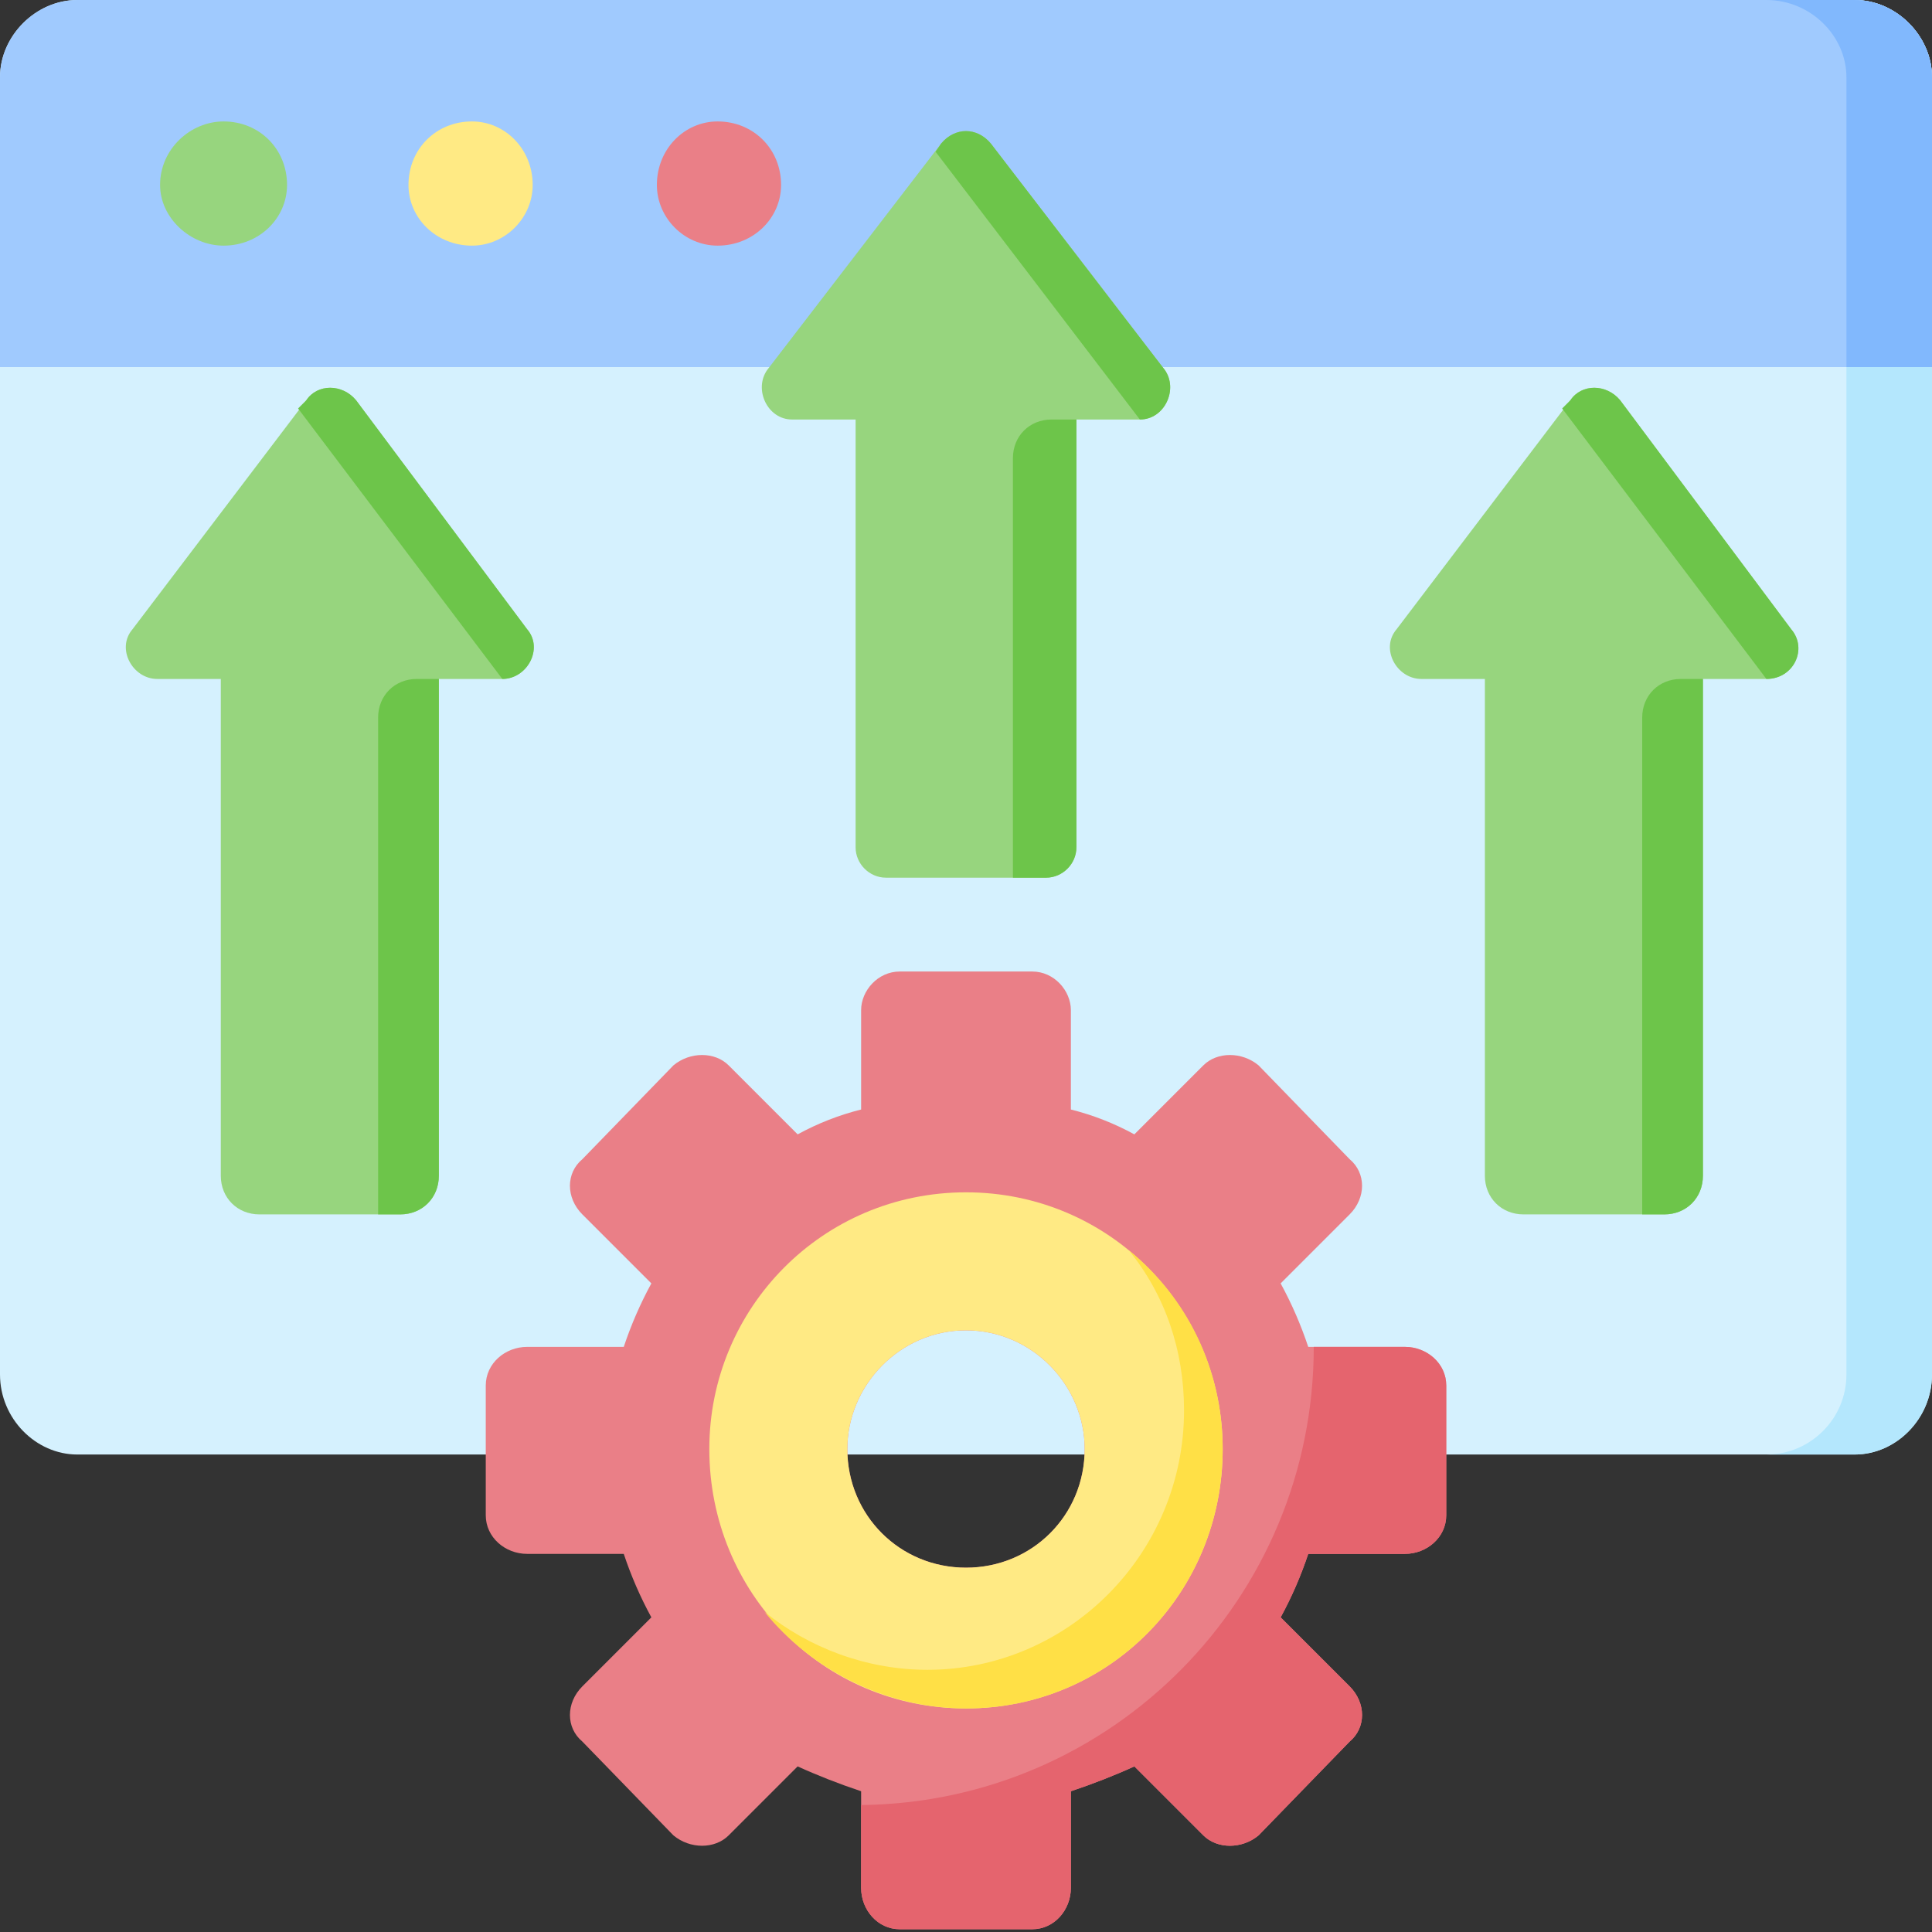
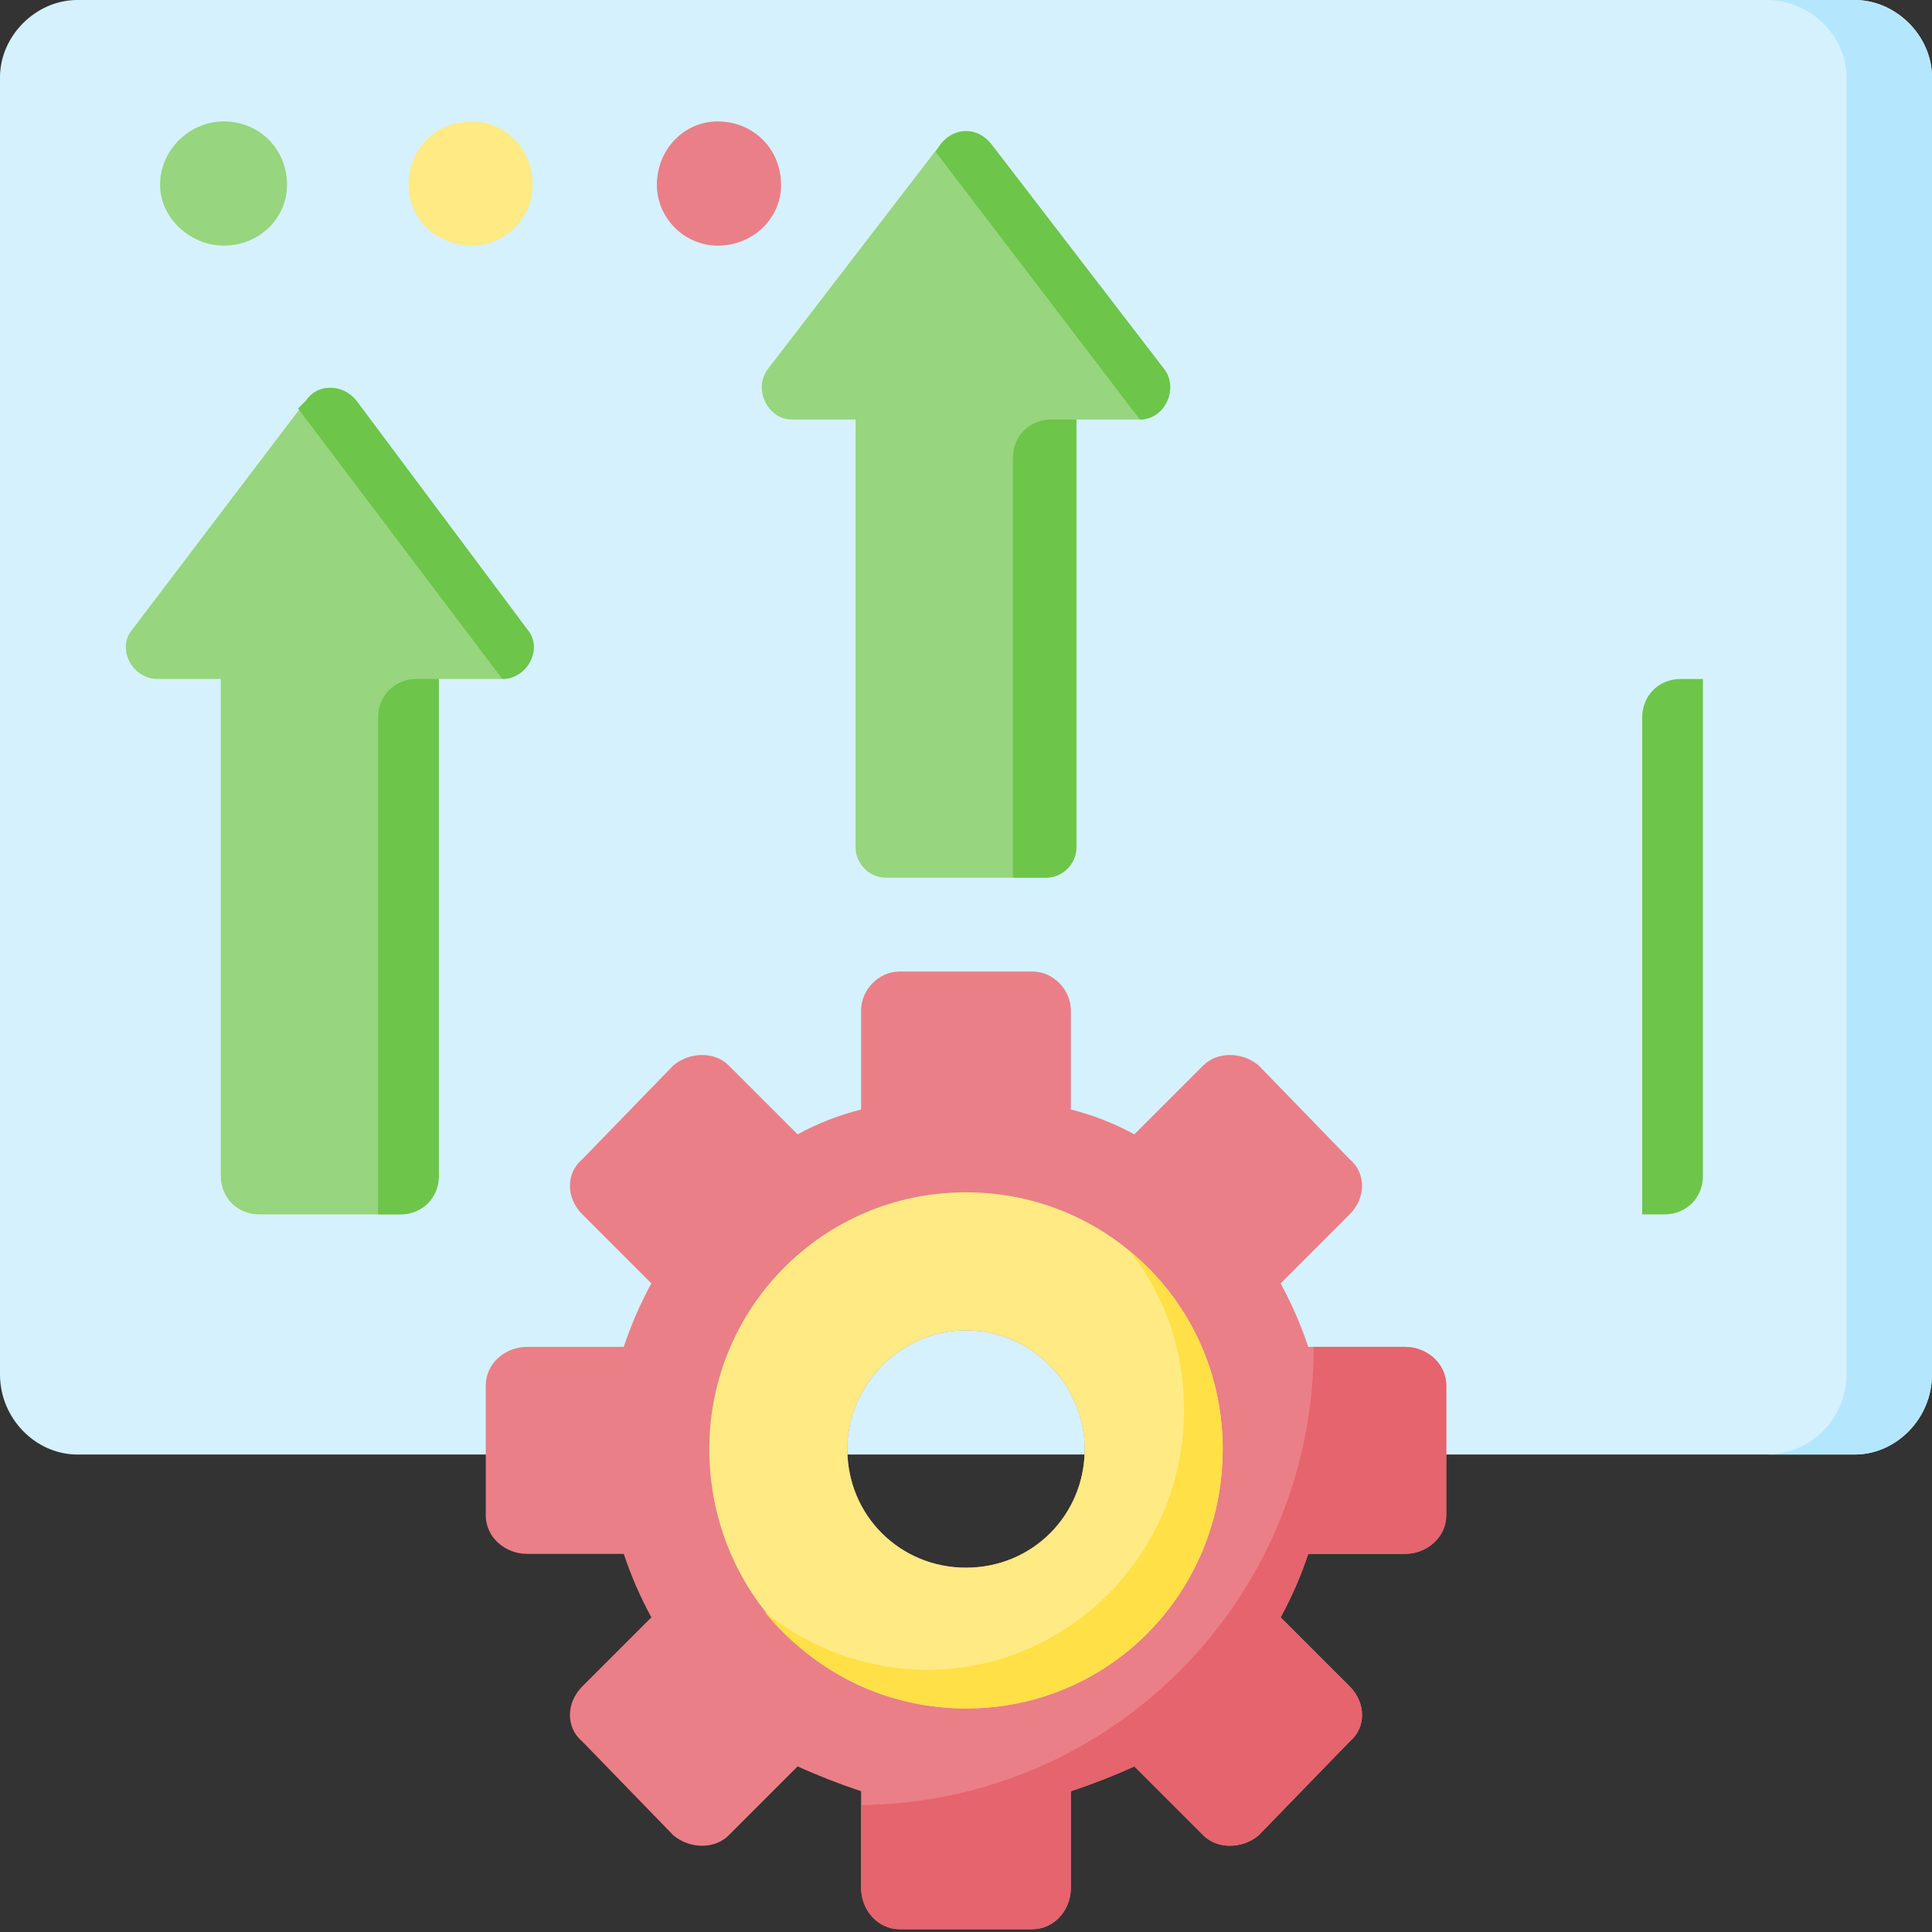
<svg xmlns="http://www.w3.org/2000/svg" version="1.2" viewBox="0 0 70 70" width="70" height="70">
  <rect x="0" y="0" width="70" height="70" fill="#333333" stroke="none" />
  <style>.a{fill:#d5f1fe}.b{fill:#b4e7fd}.c{fill:#a0cafe}.d{fill:#81b8fd}.e{fill:#97d57e}.f{fill:#ffea84}.g{fill:#ea7f87}.h{fill:#6dc54a}.i{fill:#e5646e}.j{fill:#ffe046}</style>
  <path class="a" d="m67.2 52.7h-64.4c-1.5 0-2.8-1.3-2.8-2.9v-47c0-1.5 1.3-2.8 2.8-2.8h64.4c1.5 0 2.8 1.3 2.8 2.8v47c0 1.6-1.3 2.9-2.8 2.9z" />
  <path class="b" d="m67.2 0h-3.2c1.6 0 2.9 1.3 2.9 2.8v47c0 1.6-1.3 2.9-2.9 2.9h3.2c1.5 0 2.8-1.3 2.8-2.9v-47c0-1.5-1.3-2.8-2.8-2.8z" />
-   <path class="c" d="m67.2 0h-64.4c-1.5 0-2.8 1.3-2.8 2.8v10.5h70v-10.5c0-1.5-1.3-2.8-2.8-2.8z" />
-   <path class="d" d="m67.2 0h-3.2c1.6 0 2.9 1.3 2.9 2.8v10.5h3.1v-10.5c0-1.5-1.3-2.8-2.8-2.8z" />
  <path fill-rule="evenodd" class="e" d="m8.1 8.9c-1.2 0-2.3-1-2.3-2.2 0-1.3 1.1-2.3 2.3-2.3 1.3 0 2.3 1 2.3 2.3 0 1.2-1 2.2-2.3 2.2z" />
  <path fill-rule="evenodd" class="f" d="m17.1 8.9c-1.3 0-2.3-1-2.3-2.2 0-1.3 1-2.3 2.3-2.3 1.2 0 2.2 1 2.2 2.3 0 1.2-1 2.2-2.2 2.2z" />
  <path fill-rule="evenodd" class="g" d="m26 8.9c-1.2 0-2.2-1-2.2-2.2 0-1.3 1-2.3 2.2-2.3 1.3 0 2.3 1 2.3 2.3 0 1.2-1 2.2-2.3 2.2z" />
  <path class="e" d="m42.2 13.4l-6.3-8.2c-0.5-0.6-1.3-0.6-1.8 0l-6.3 8.2c-0.5 0.7 0 1.8 0.9 1.8h2.3v15.5c0 0.6 0.5 1.1 1.1 1.1h5.8c0.6 0 1.1-0.5 1.1-1.1v-15.5h2.3c0.9 0 1.4-1.1 0.9-1.8z" />
  <path class="h" d="m36.7 31.8h1.2c0.6 0 1.1-0.5 1.1-1.1v-15.5h-0.9c-0.8 0-1.4 0.6-1.4 1.4z" />
  <path class="h" d="m34.1 5.2l-0.2 0.3 7.4 9.7c0.9 0 1.4-1.1 0.9-1.8l-6.3-8.2c-0.5-0.6-1.3-0.6-1.8 0z" />
-   <path class="e" d="m64.9 22.8l-6.2-8.3c-0.5-0.6-1.4-0.6-1.8 0l-6.3 8.3c-0.6 0.7 0 1.8 0.9 1.8h2.3v18c0 0.8 0.6 1.4 1.4 1.4h5.1c0.8 0 1.4-0.6 1.4-1.4v-18h2.3c1 0 1.5-1.1 0.9-1.8z" />
  <path class="h" d="m59.5 44h0.8c0.8 0 1.4-0.6 1.4-1.4v-18h-0.8c-0.8 0-1.4 0.6-1.4 1.4z" />
-   <path class="h" d="m56.9 14.5l-0.3 0.3 7.4 9.8c1 0 1.5-1.1 0.9-1.8l-6.2-8.3c-0.5-0.6-1.4-0.6-1.8 0z" />
  <path class="e" d="m19.1 22.8l-6.2-8.3c-0.5-0.6-1.4-0.6-1.8 0l-6.3 8.3c-0.6 0.7 0 1.8 0.9 1.8h2.3v18c0 0.8 0.6 1.4 1.4 1.4h5.1c0.8 0 1.4-0.6 1.4-1.4v-18h2.3c0.9 0 1.5-1.1 0.9-1.8z" />
  <path class="h" d="m13.7 44h0.8c0.8 0 1.4-0.6 1.4-1.4v-18h-0.8c-0.8 0-1.4 0.6-1.4 1.4z" />
  <path class="h" d="m11.1 14.5l-0.3 0.3 7.4 9.8c0.9 0 1.5-1.1 0.9-1.8l-6.2-8.3c-0.5-0.6-1.4-0.6-1.8 0z" />
  <path class="g" d="m52.4 54.9v-4.7c0-0.8-0.7-1.4-1.5-1.4h-3.5q-0.4-1.2-1-2.3l2.5-2.5c0.6-0.6 0.6-1.5 0-2l-3.3-3.4c-0.6-0.5-1.5-0.5-2 0l-2.5 2.5q-1.1-0.6-2.3-0.9v-3.6c0-0.7-0.6-1.4-1.4-1.4h-4.8c-0.8 0-1.4 0.7-1.4 1.4v3.6q-1.2 0.3-2.3 0.9l-2.5-2.5c-0.5-0.5-1.4-0.5-2 0l-3.3 3.4c-0.6 0.5-0.6 1.4 0 2l2.5 2.5q-0.6 1.1-1 2.3h-3.5c-0.8 0-1.5 0.6-1.5 1.4v4.7c0 0.8 0.7 1.4 1.5 1.4h3.5q0.4 1.2 1 2.3l-2.5 2.5c-0.6 0.6-0.6 1.5 0 2l3.3 3.4c0.6 0.5 1.5 0.5 2 0l2.5-2.5q1.1 0.5 2.3 0.9v3.5c0 0.8 0.6 1.5 1.4 1.5h4.8c0.8 0 1.4-0.7 1.4-1.5v-3.5q1.2-0.4 2.3-0.9l2.5 2.5c0.5 0.5 1.4 0.5 2 0l3.3-3.4c0.6-0.5 0.6-1.4 0-2l-2.5-2.5q0.6-1.1 1-2.3h3.5c0.8 0 1.5-0.6 1.5-1.4zm-13.1-2.4c0 2.4-1.9 4.3-4.3 4.3-2.4 0-4.3-1.9-4.3-4.3 0-2.3 1.9-4.3 4.3-4.3 2.4 0 4.3 2 4.3 4.3z" />
  <path class="i" d="m52.4 54.9v-4.7c0-0.8-0.7-1.4-1.5-1.4h-3.3q0 0 0 0c0 9.1-7.3 16.5-16.4 16.6v3c0 0.8 0.6 1.5 1.4 1.5h4.8c0.8 0 1.4-0.7 1.4-1.5v-3.5q1.2-0.4 2.3-0.9l2.5 2.5c0.5 0.5 1.4 0.5 2 0l3.3-3.4c0.6-0.5 0.6-1.4 0-2l-2.5-2.5q0.6-1.1 1-2.3h3.5c0.8 0 1.5-0.6 1.5-1.4z" />
  <path class="f" d="m35 43.2c-5.2 0-9.3 4.2-9.3 9.3 0 5.2 4.1 9.4 9.3 9.4 5.2 0 9.3-4.2 9.3-9.4 0-5.1-4.1-9.3-9.3-9.3zm0 13.6c-2.4 0-4.3-1.9-4.3-4.3 0-2.3 1.9-4.3 4.3-4.3 2.4 0 4.3 2 4.3 4.3 0 2.4-1.9 4.3-4.3 4.3z" />
  <path class="j" d="m40.9 45.3c1.3 1.6 2 3.6 2 5.8 0 5.2-4.2 9.4-9.3 9.4-2.2 0-4.3-0.8-5.9-2.1 1.7 2.1 4.4 3.5 7.3 3.5 5.2 0 9.3-4.2 9.3-9.4 0-2.9-1.3-5.5-3.4-7.2z" />
</svg>